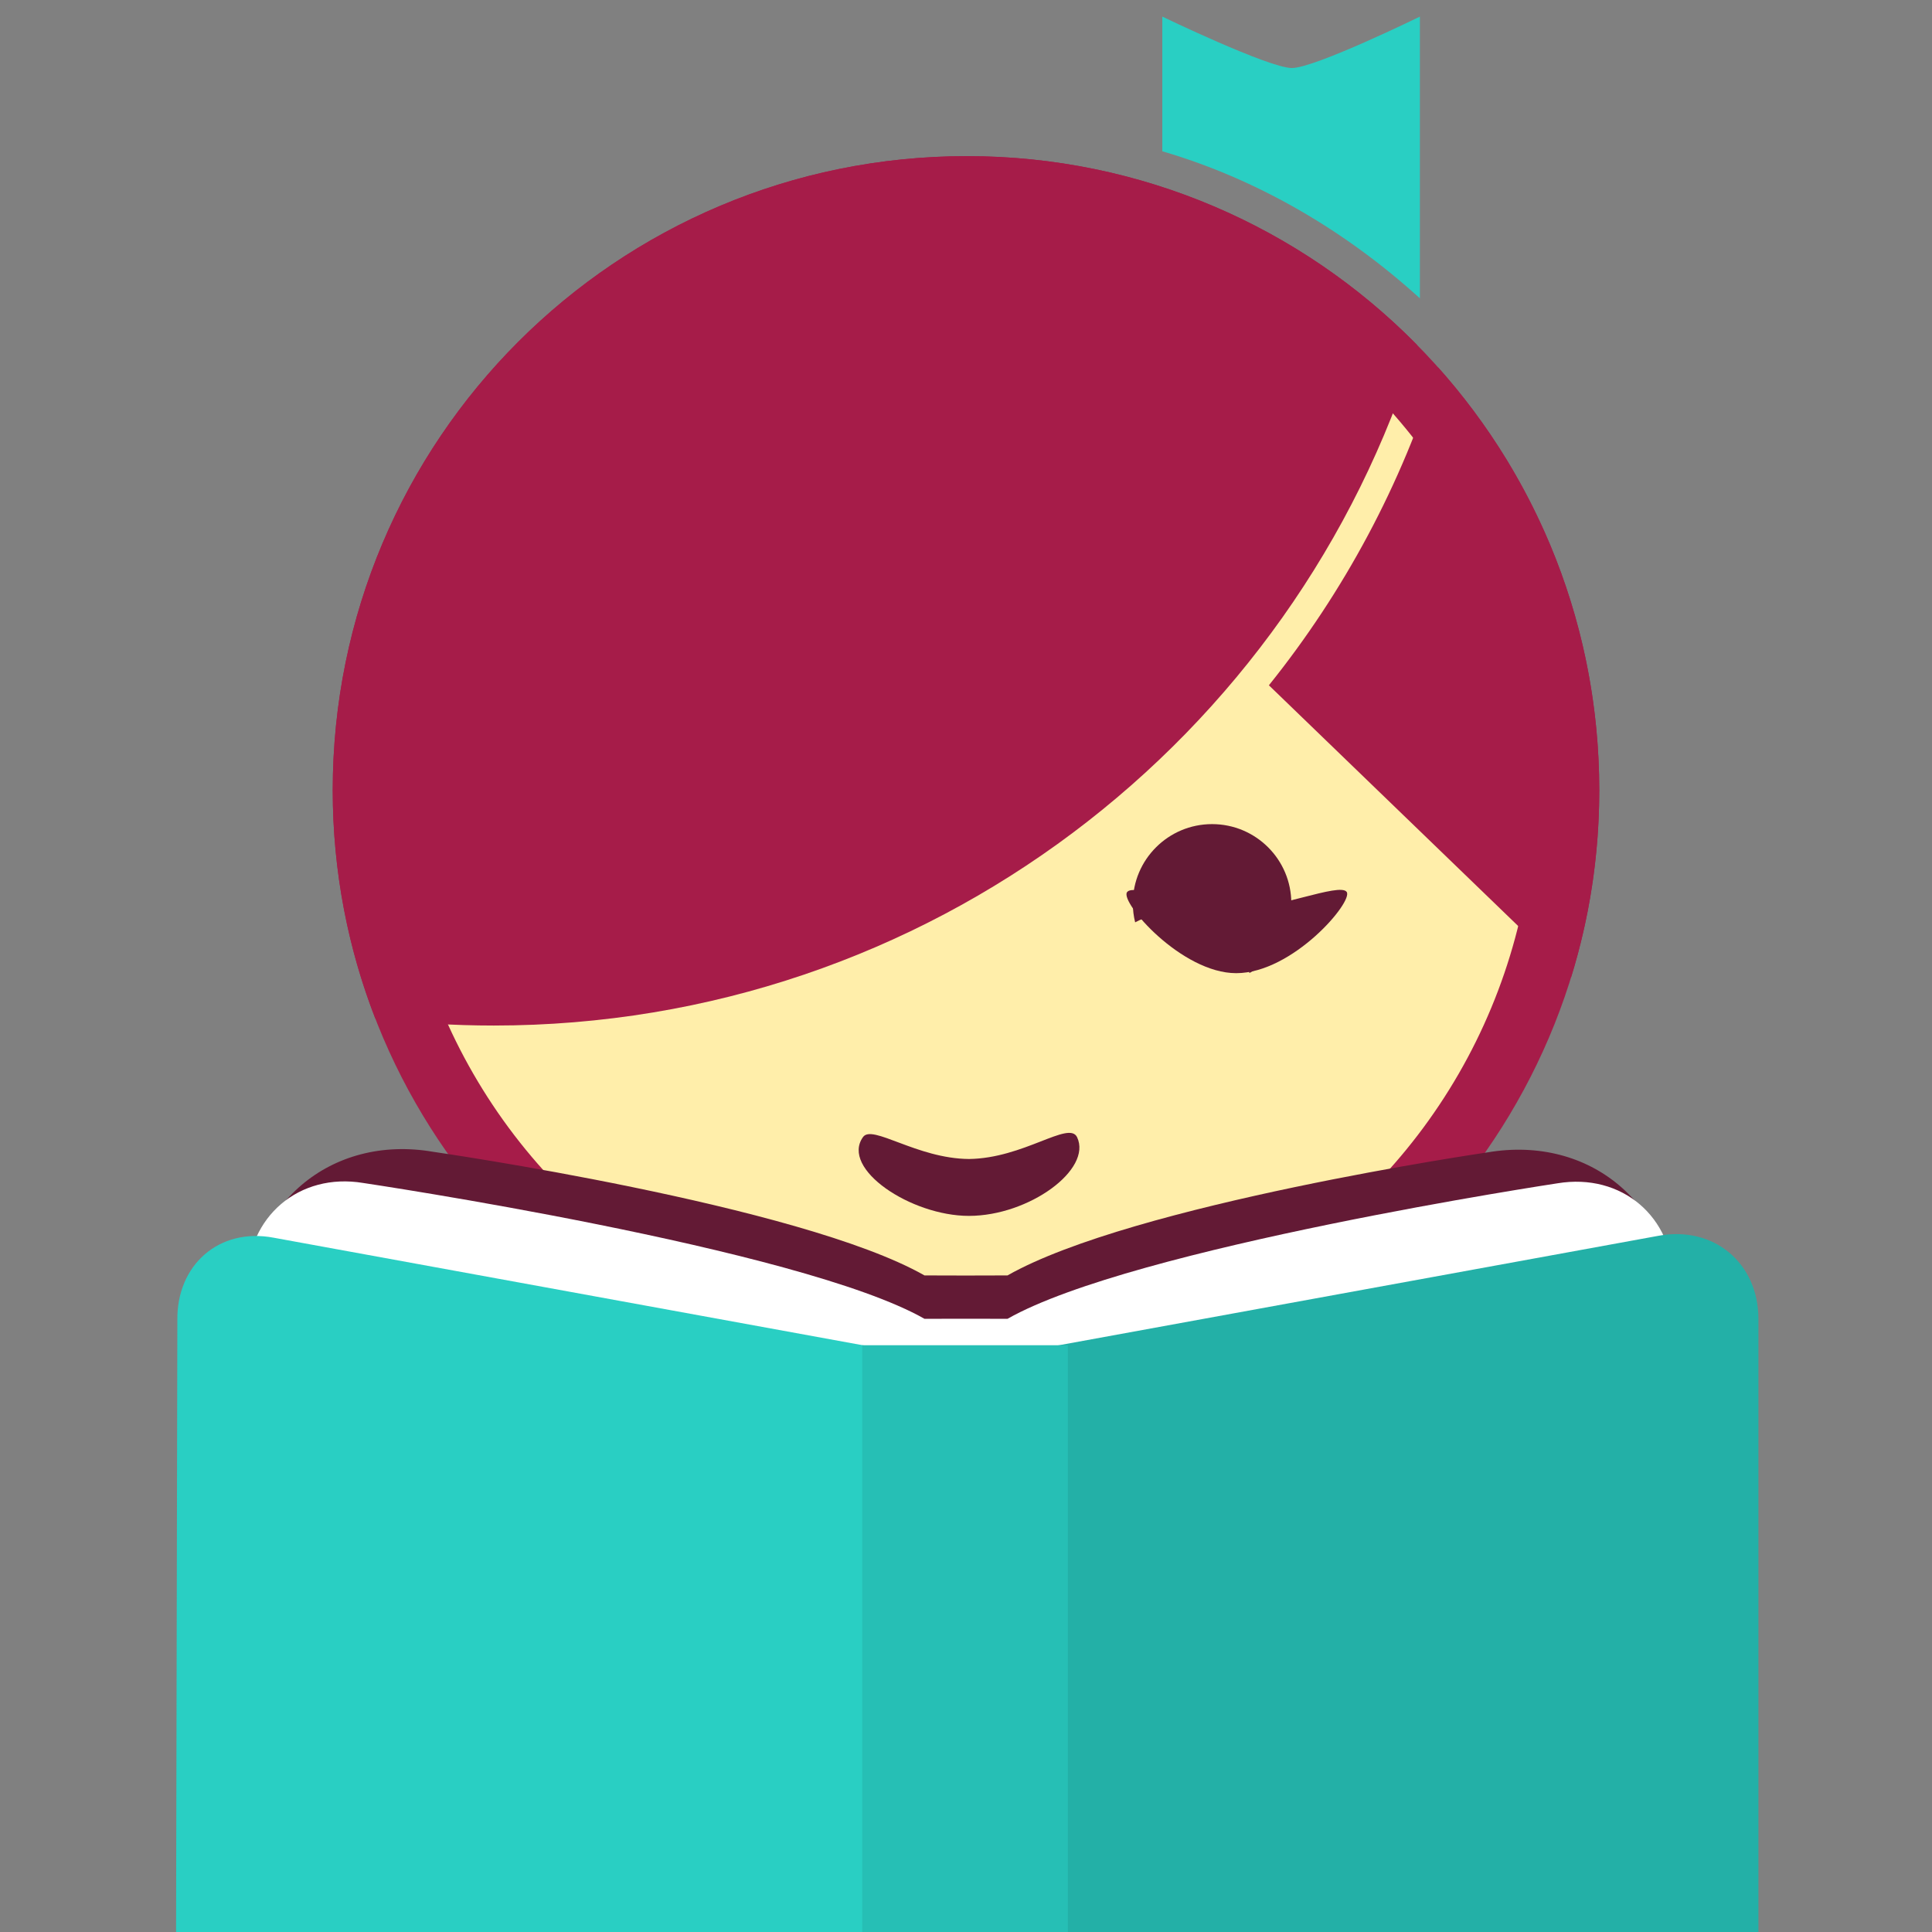
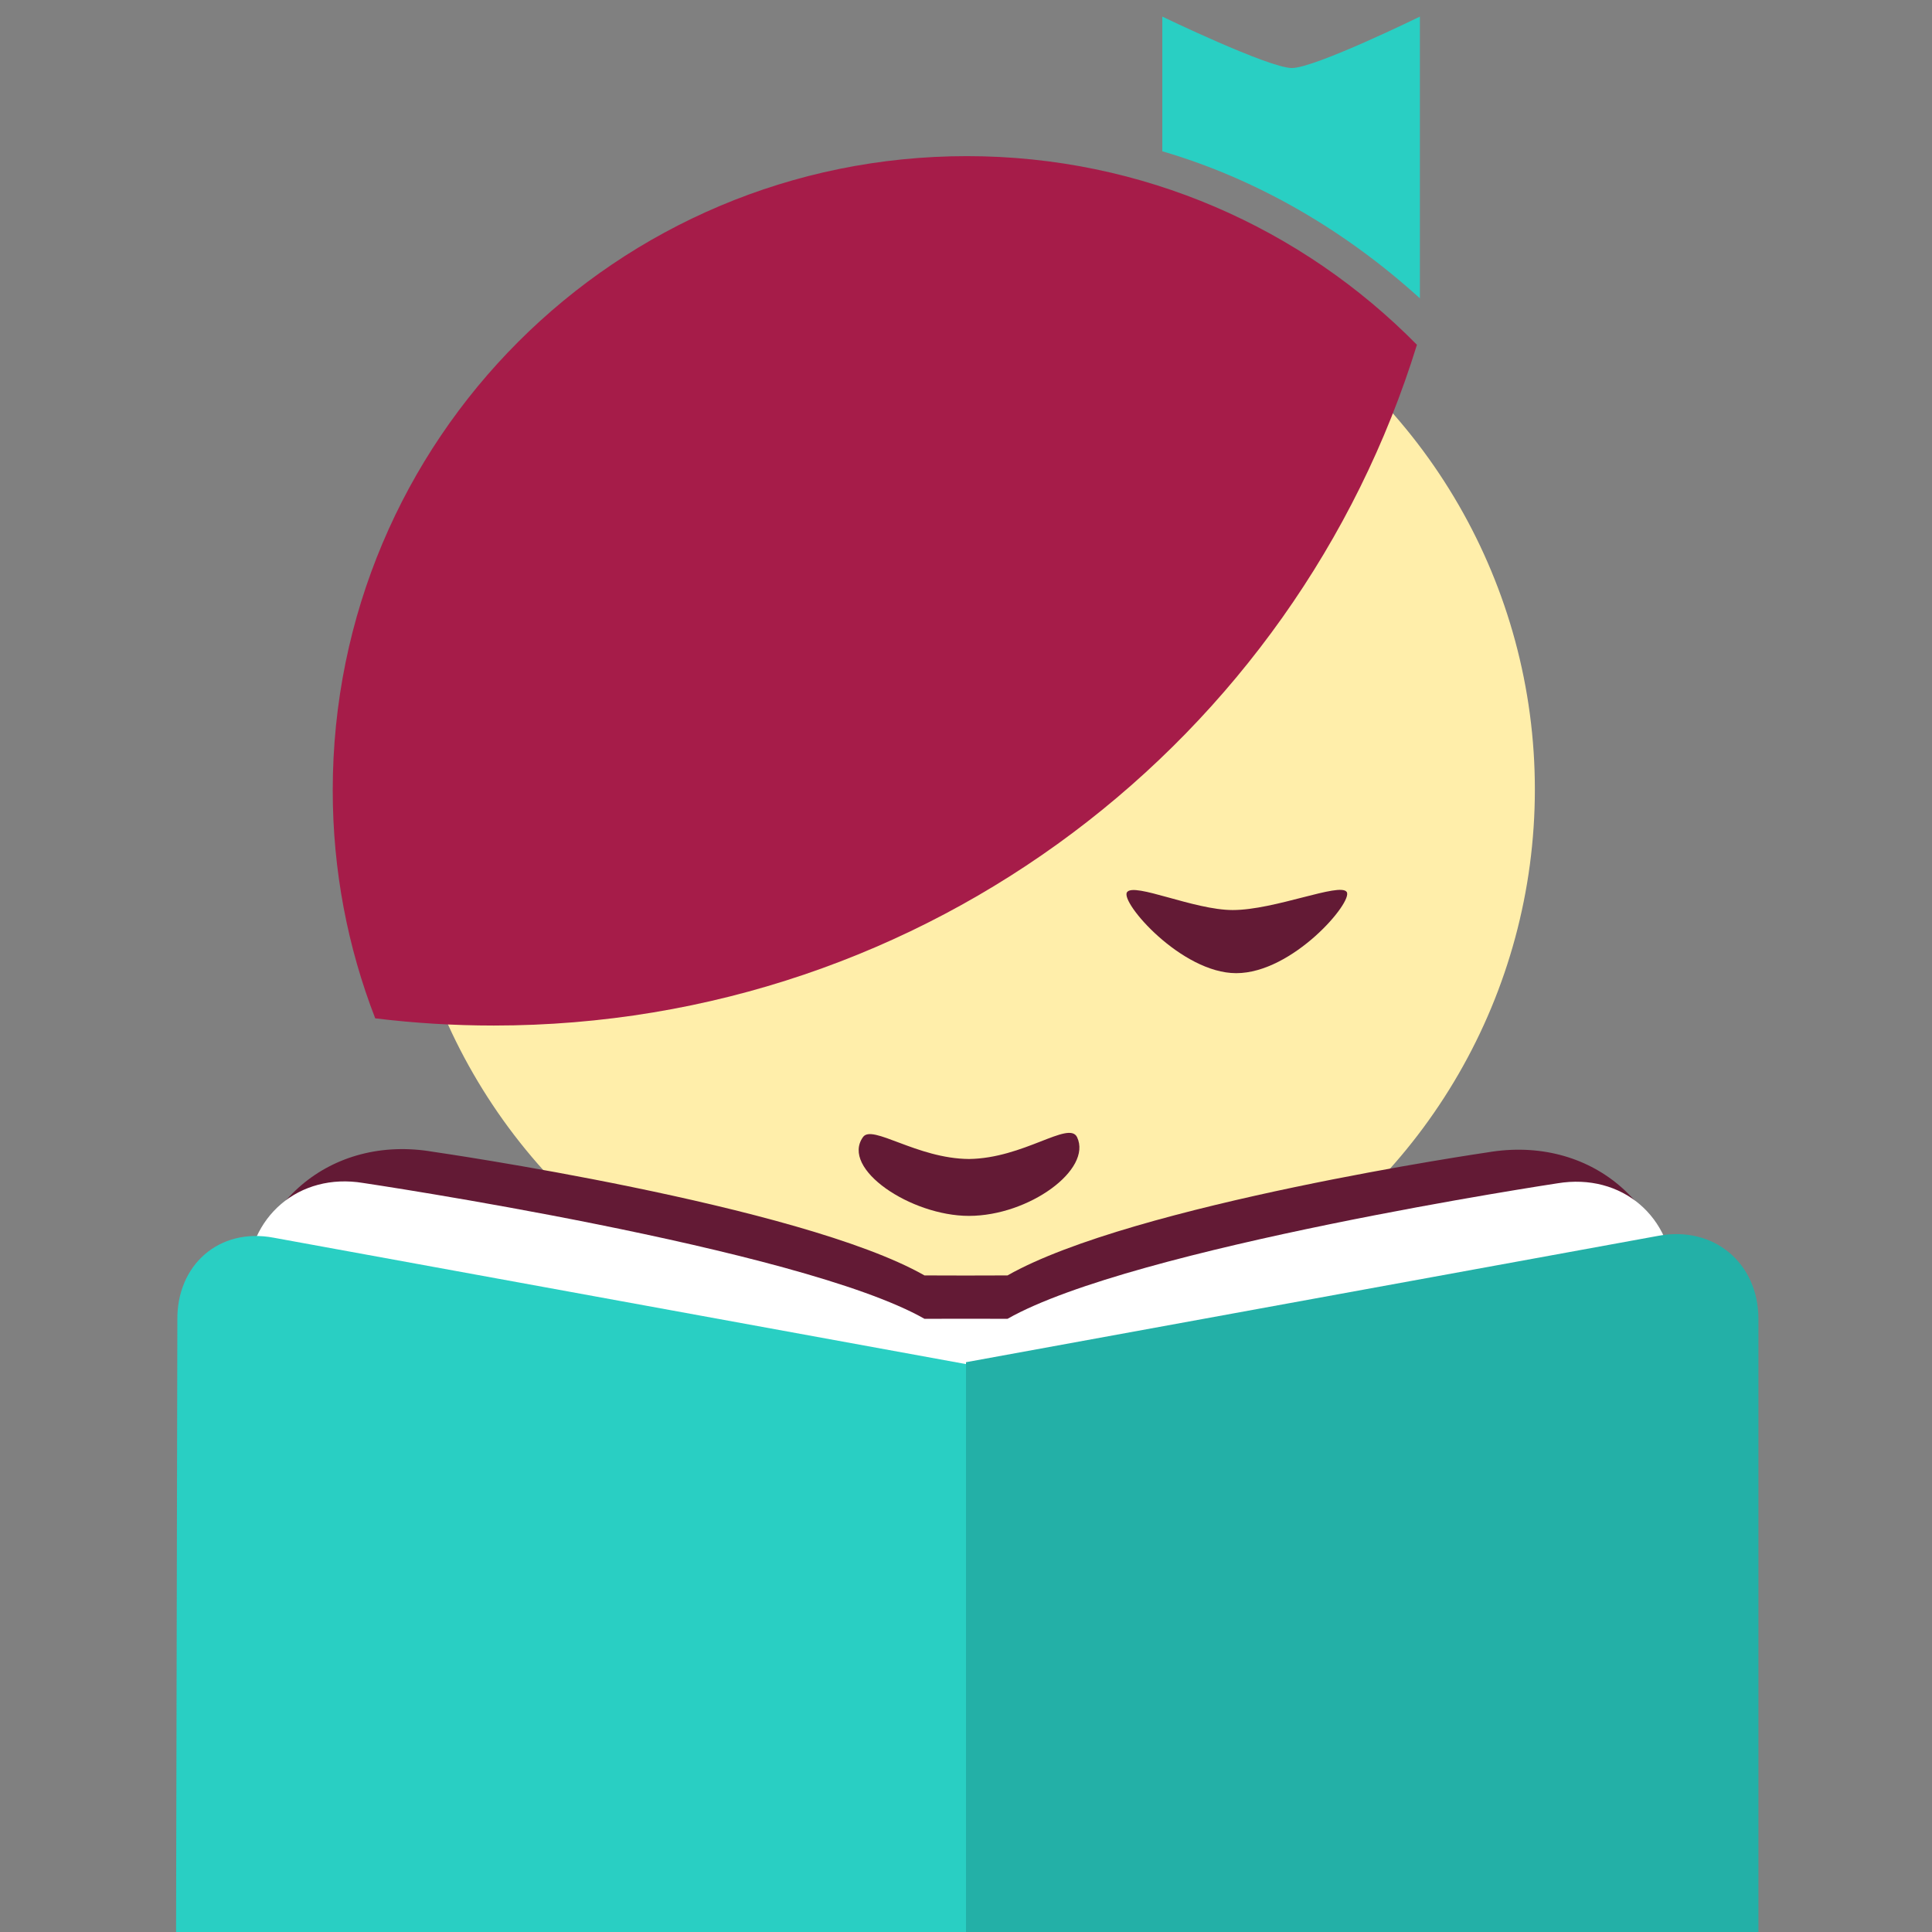
<svg xmlns="http://www.w3.org/2000/svg" xmlns:ns1="http://sodipodi.sourceforge.net/DTD/sodipodi-0.dtd" xmlns:ns2="http://www.inkscape.org/namespaces/inkscape" viewBox="0 0 1024 1024" version="1.1" id="svg36" ns1:docname="libby2.svg" ns2:version="0.92.4 (5da689c313, 2019-01-14)">
  <rect x="0" y="0" width="1024" height="1024" fill="#808080" stroke="none" />
  <defs id="defs40" />
  <ns1:namedview pagecolor="#ffffff" bordercolor="#666666" borderopacity="1" objecttolerance="10" gridtolerance="10" guidetolerance="10" ns2:pageopacity="0" ns2:pageshadow="2" ns2:window-width="1255" ns2:window-height="901" id="namedview38" showgrid="false" ns2:zoom="0.23046875" ns2:cx="471.92659" ns2:cy="60.506068" ns2:window-x="1161" ns2:window-y="794" ns2:window-maximized="0" ns2:current-layer="svg36" />
  <title id="title2">Libby app icon</title>
  <g class="mascot-icon" id="g34" transform="translate(0,-132)" style="fill:none;fill-rule:evenodd">
    <g class="libby" id="g20">
-       <path class="bob" d="m 265.253,777.956 c -55.208,-59.742 -88.898,-139.519 -88.898,-227.052 0,-185.875 150.273,-336.148 336.148,-336.148 184.868,0 335.141,150.273 335.141,336.148 0,87.533 -33.69,167.311 -88.791,227.052 z" id="path4" ns2:connector-curvature="0" style="fill:#a61c49" />
      <circle class="face" cx="512" cy="550.4" r="301.511" id="circle6" style="fill:#ffeeaa" />
      <path class="ribbon" d="m 752.578,140.8 c 0,0 -55.7,27.256 -67.855,27.256 -12.155,0 -68.679,-27.256 -68.679,-27.256 v 71.386 c 51.51,15.049 98.043,42.974 136.533,77.947 z" id="path8" ns2:connector-curvature="0" style="fill:#29cfc3" />
-       <path class="right-hair" d="m 672.542,495.218 160.192,154.696 c 9.691,-31.303 14.911,-64.556 14.911,-99.011 0,-86.212 -32.328,-164.765 -85.441,-224.217 -19.231,62.056 -49.946,119.061 -89.662,168.532 z" id="path10" ns2:connector-curvature="0" style="fill:#a61c49" />
      <path class="left-hair" d="m 198.877,671.741 c 20.585,2.518 41.547,3.814 62.812,3.814 230.142,0 424.819,-151.844 489.312,-360.813 -60.8,-61.752 -145.248,-99.987 -238.498,-99.987 -185.875,0 -336.148,150.273 -336.148,336.148 0,42.587 7.974,83.337 22.522,120.838 z" id="path12" ns2:connector-curvature="0" style="fill:#a61c49" />
      <path class="smile" d="m 513.556,776.444 c 31.793,0 65.508,-24.579 57.307,-41.751 -4.353,-8.853 -28.28,11.259 -57.307,11.597 -27.64,-0.214 -51.319,-18.607 -56.161,-11.597 -11.943,16.786 25.357,41.751 56.161,41.751 z" id="path14" ns2:connector-curvature="0" style="fill:#631a35" />
-       <path class="eye eye-open" d="m 601.654,620.858 c -0.805,-3.242 -1.232,-6.633 -1.232,-10.124 0,-23.159 18.804,-41.934 42,-41.934 23.196,0 42,18.774 42,41.934 0,16.006 -8.981,29.917 -22.187,36.984 -4.536,-18.268 -21.068,-31.81 -40.768,-31.81 -7.165,0 -13.911,1.791 -19.813,4.95 z" id="path16" ns2:connector-curvature="0" style="fill:#631a35" />
      <path class="eye eye-closed" d="m 655.218,647.8 c -28.996,0 -61.545,-37.514 -57.892,-42.896 3.652,-5.381 35.455,9.435 56.044,9.435 22.351,0 56.796,-14.755 60.397,-9.6 3.602,5.155 -28.611,43.061 -58.549,43.061 z" id="path18" ns2:connector-curvature="0" style="fill:#631a35" />
    </g>
    <g class="book" id="g32">
      <path class="pages-outline" d="m 131,825.993 c 0,-55.225 44.214,-92.891 98.63,-83.507 0,0 194.386,27.99 260.37,65.513 10.794,0.079 32.676,0.079 44,0 66.613,-37.817 254.425,-65.217 254.425,-65.217 C 842.866,733.513 887,770.778 887,825.993 V 1309 H 131 Z" id="path22" ns2:connector-curvature="0" style="fill:#631a35" />
      <path class="pages" d="m 131,811.322 c 0,-34.42 27.56,-57.962 61.514,-52.321 0,0 231.502,34.41 297.486,71.999 10.794,-0.05 32.676,-0.05 44,0 66.613,-37.882 291.529,-71.827 291.529,-71.827 C 859.479,753.555 887,776.902 887,811.322 V 1309 H 131 Z" id="path24" ns2:connector-curvature="0" style="fill:#ffffff" />
      <path class="back-cover" d="M 512,1309 V 855 L 145,788 c -28.907,-5.455 -51.5,14.459 -51,44 l -1,477 z" id="path26" ns2:connector-curvature="0" style="fill:#29cfc3" />
      <path class="front-cover" d="M 512,1309 V 854 l 367,-67 c 29.292,-5.452 53,14.448 53,44 v 478 z" id="path28" ns2:connector-curvature="0" style="fill:#23b0a7" />
-       <path class="spine" d="M 566,1309 V 845 H 457 v 464 z" id="path30" ns2:connector-curvature="0" style="fill:#26bfb5" />
    </g>
  </g>
</svg>